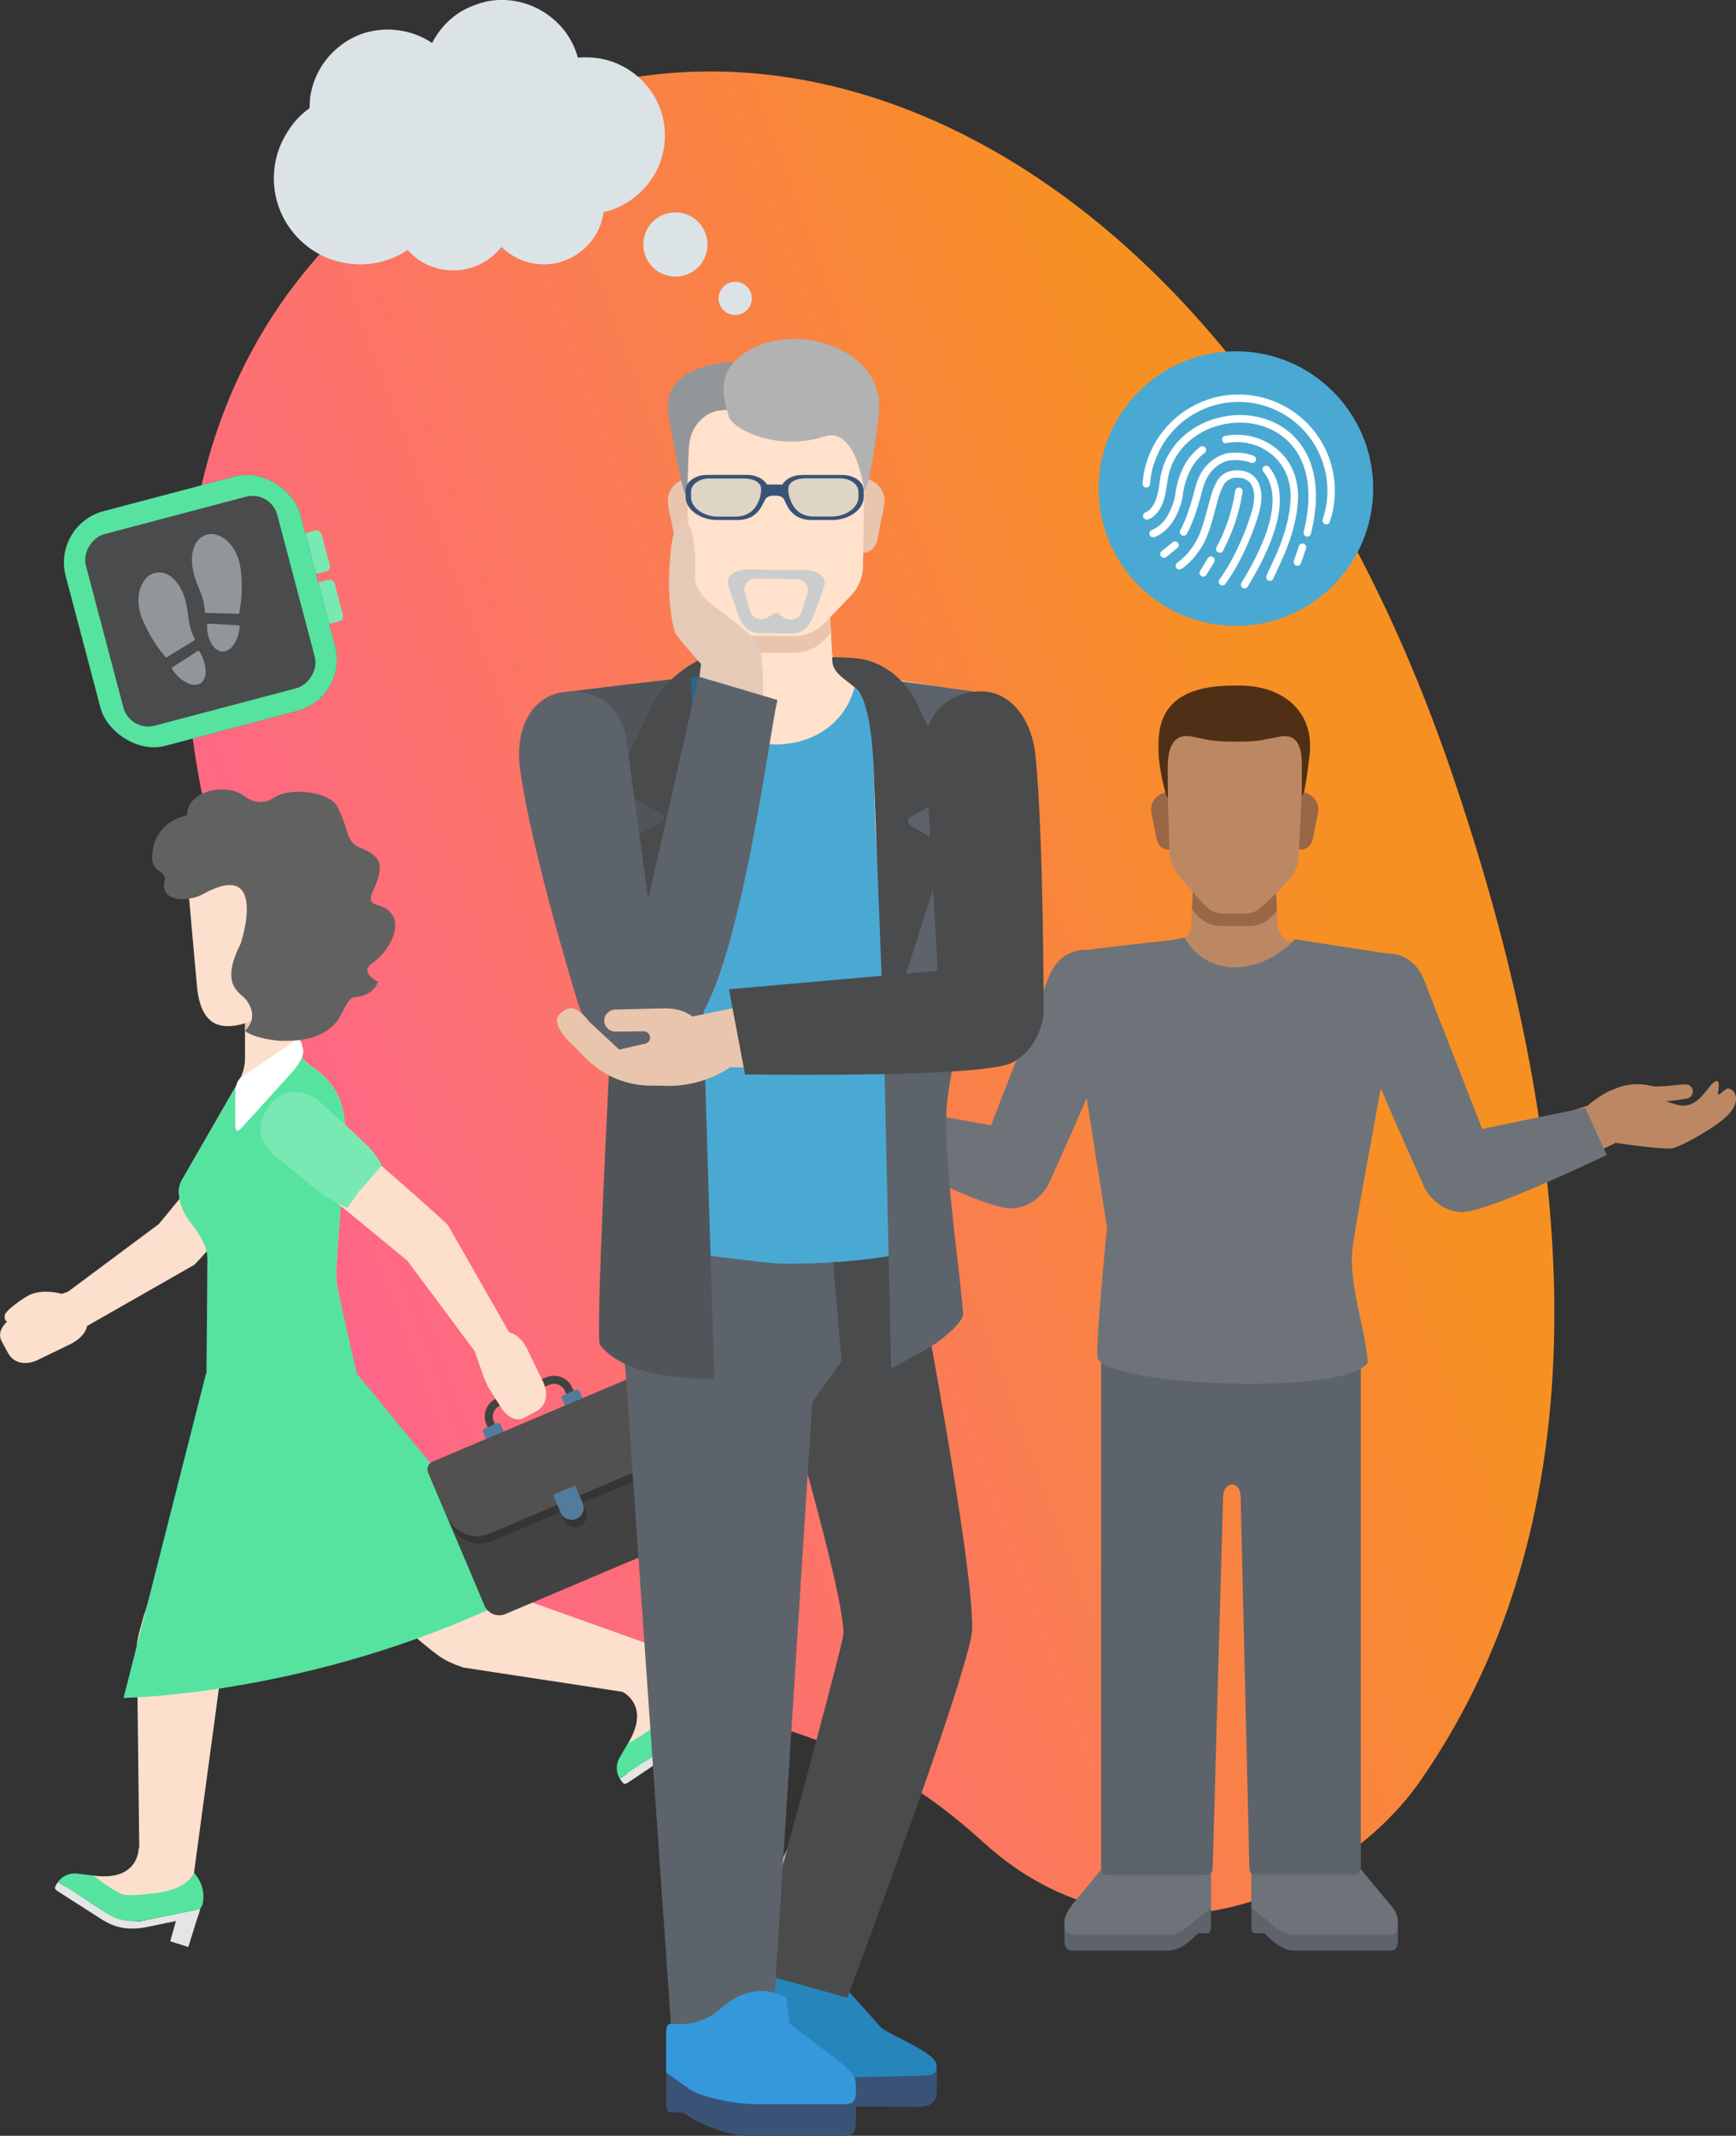
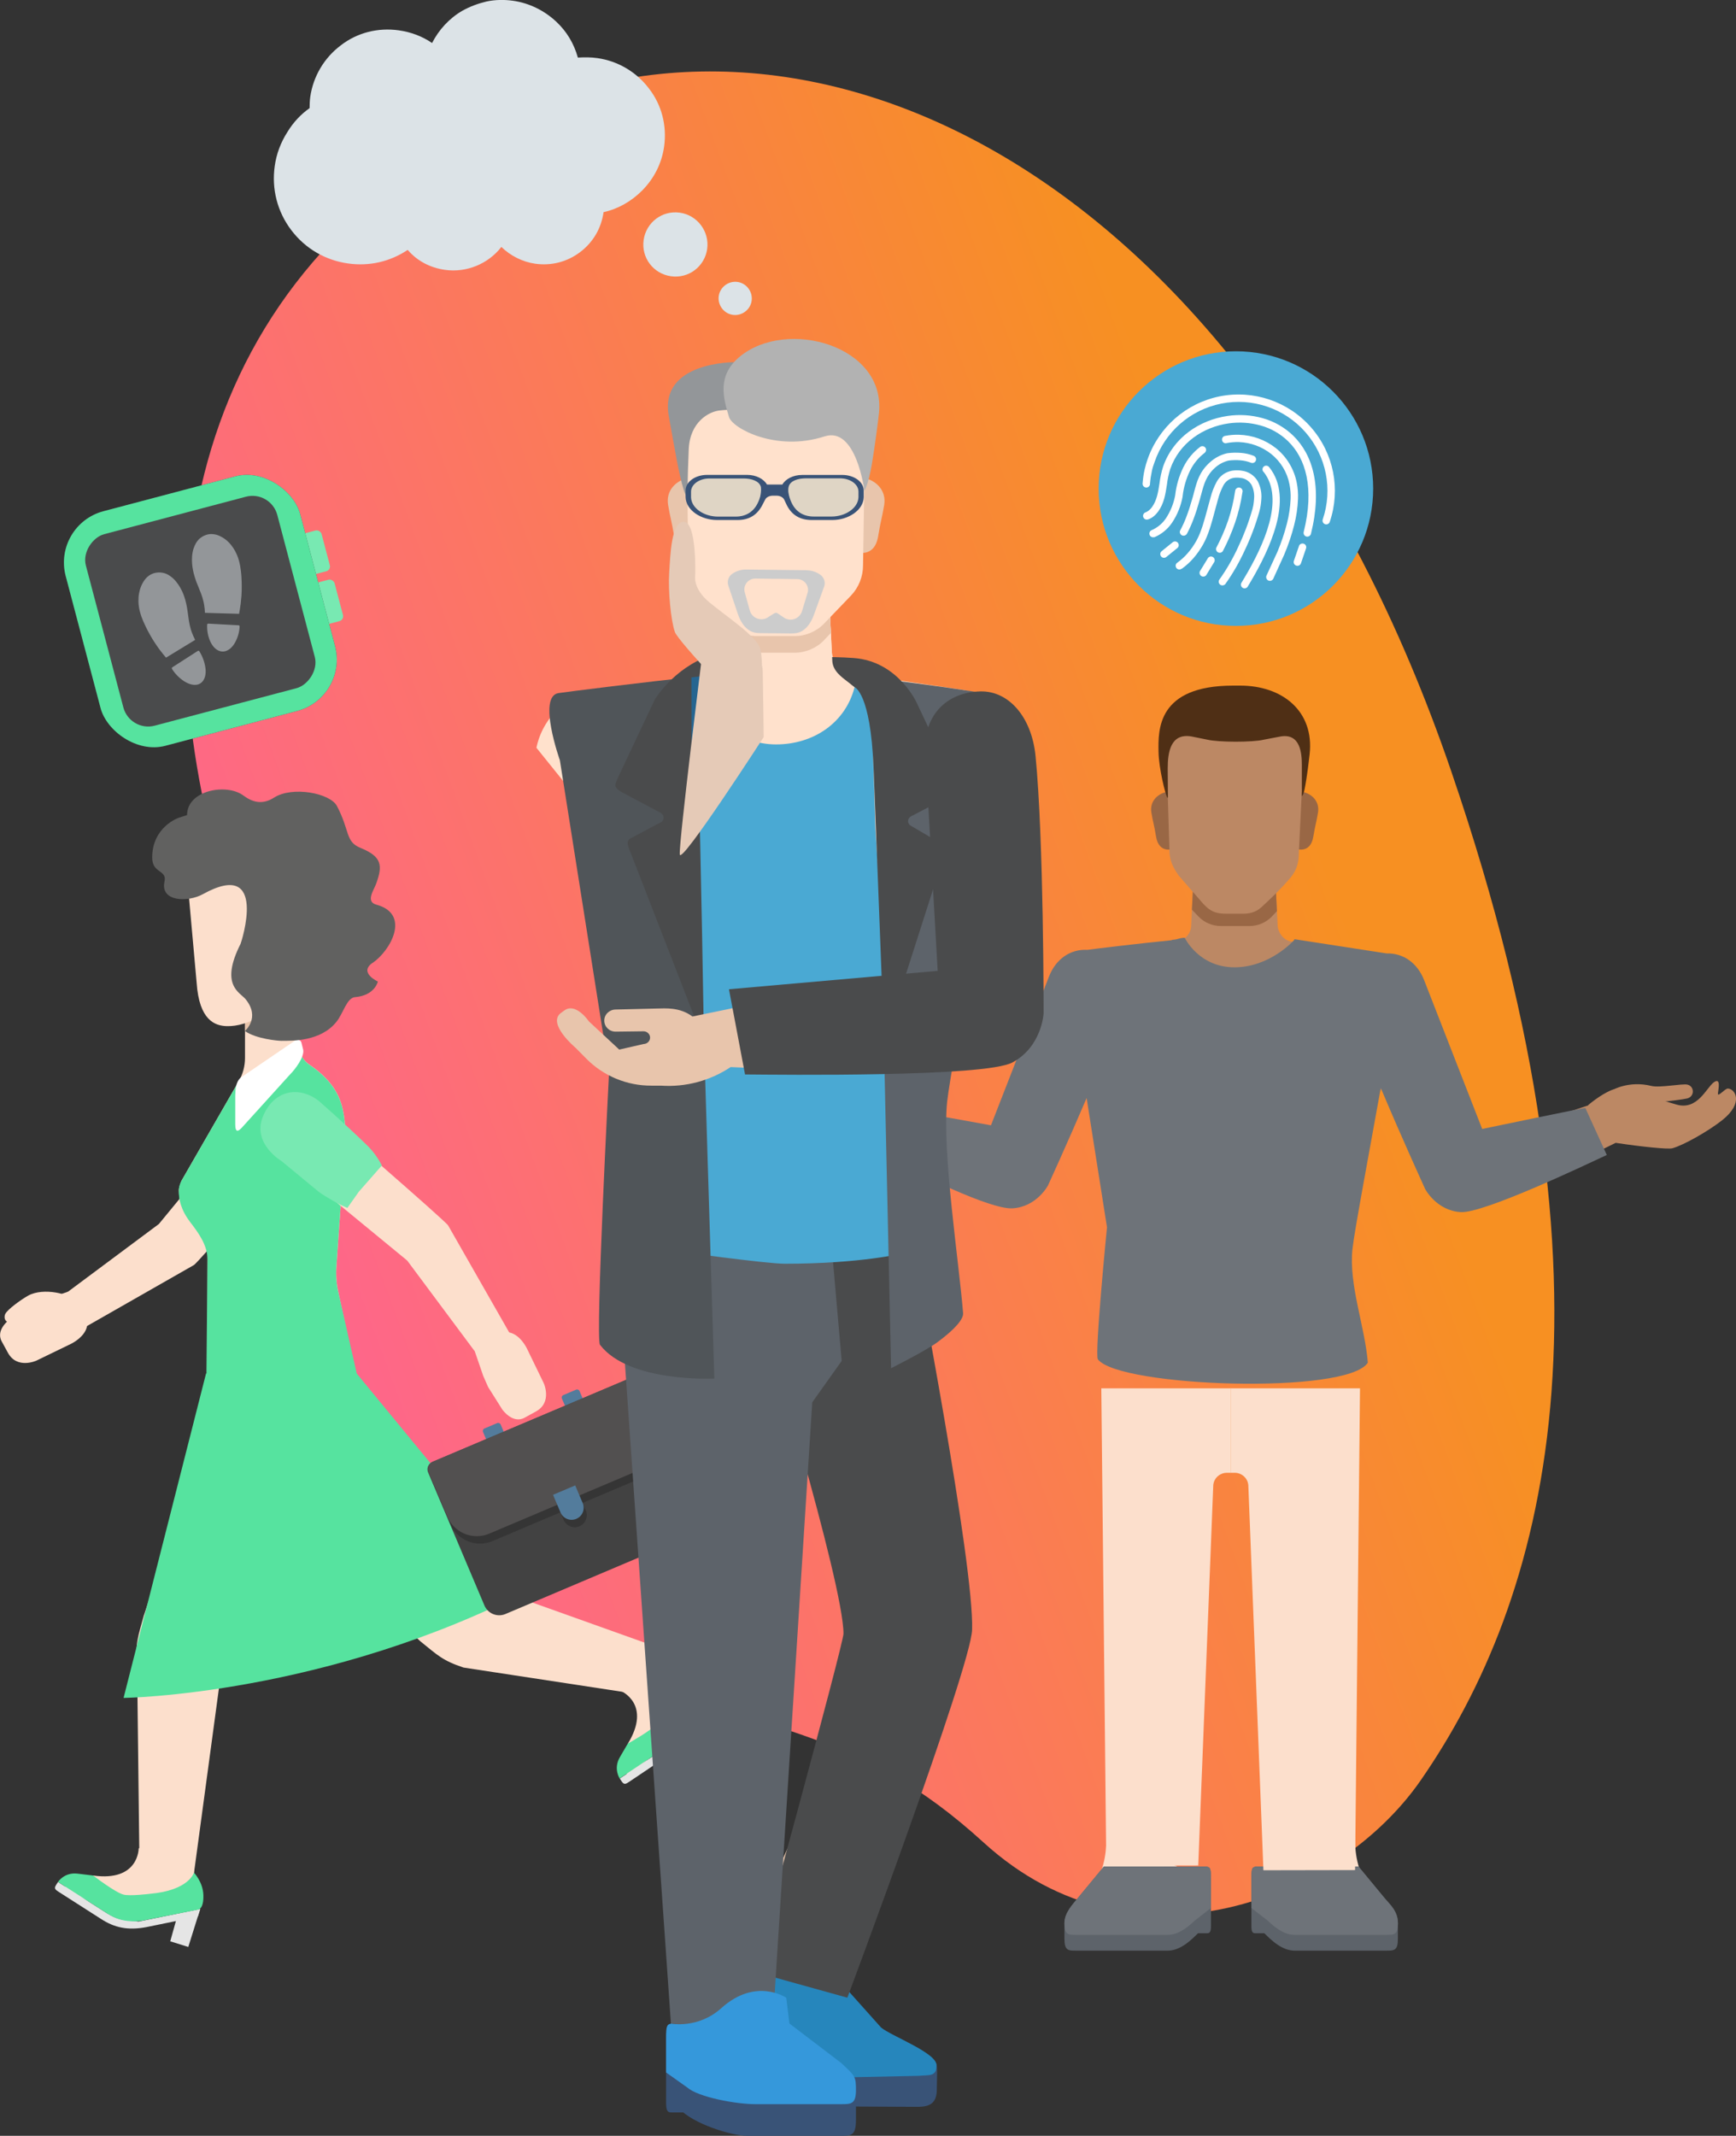
<svg xmlns="http://www.w3.org/2000/svg" viewBox="0 0 299.09 367.85">
  <rect x="0" y="0" width="299.09" height="367.85" fill="#333333" stroke="none" />
  <defs>
    <style>
      .cls-1 {
        fill: url(#linear-gradient);
      }

      .cls-1, .cls-2, .cls-3, .cls-4, .cls-5, .cls-6, .cls-7, .cls-8, .cls-9, .cls-10, .cls-11, .cls-12, .cls-13, .cls-14, .cls-15, .cls-16, .cls-17, .cls-18, .cls-19, .cls-20, .cls-21, .cls-22, .cls-23, .cls-24, .cls-25, .cls-26, .cls-27, .cls-28, .cls-29, .cls-30, .cls-31, .cls-32, .cls-33, .cls-34, .cls-35, .cls-36, .cls-37, .cls-38, .cls-39 {
        stroke-width: 0px;
      }

      .cls-2 {
        fill: #1b899b;
        opacity: .14;
      }

      .cls-40 {
        isolation: isolate;
      }

      .cls-41 {
        mix-blend-mode: multiply;
        opacity: .2;
      }

      .cls-4 {
        fill: #616160;
      }

      .cls-5 {
        fill: #78e9b2;
      }

      .cls-6 {
        fill: #4aa9d3;
      }

      .cls-7 {
        fill: #5d636a;
      }

      .cls-8 {
        fill: #525050;
      }

      .cls-9 {
        fill: #8366ff;
      }

      .cls-10 {
        fill: #505559;
      }

      .cls-11 {
        fill: #266590;
      }

      .cls-12 {
        fill: #2686bc;
      }

      .cls-13 {
        fill: #4f2f15;
      }

      .cls-14 {
        fill: #4a4b4c;
      }

      .cls-15 {
        fill: #6e7379;
      }

      .cls-16 {
        fill: #537c9c;
      }

      .cls-17 {
        fill: #395377;
      }

      .cls-18 {
        fill: #3a3535;
      }

      .cls-19 {
        fill: #56e39f;
      }

      .cls-20 {
        fill: #3598db;
      }

      .cls-21 {
        fill: #424242;
      }

      .cls-22 {
        fill: #15546d;
      }

      .cls-23 {
        fill: #dce3e7;
      }

      .cls-24 {
        fill: #ccc;
      }

      .cls-25 {
        fill: #bc8864;
      }

      .cls-26 {
        fill: #b2b2b2;
      }

      .cls-27 {
        fill: #b7bde0;
      }

      .cls-28 {
        fill: #302d2e;
      }

      .cls-29 {
        fill: #996745;
      }

      .cls-30 {
        fill: #939699;
      }

      .cls-31 {
        fill: #fcdfcc;
      }

      .cls-32 {
        fill: #ffe1cc;
      }

      .cls-33 {
        fill: #fff;
      }

      .cls-34 {
        fill: #e3eef3;
      }

      .cls-35 {
        fill: #e7c4ab;
      }

      .cls-36 {
        fill: #fce6d9;
      }

      .cls-37 {
        fill: #e5e5e5;
      }

      .cls-38 {
        fill: #e5cab7;
      }

      .cls-39 {
        fill: #e8c5ac;
      }
    </style>
    <linearGradient id="linear-gradient" x1="-769.55" y1="1728.27" x2="-790.85" y2="1989.79" gradientTransform="translate(2175.78 97.18) rotate(65.16)" gradientUnits="userSpaceOnUse">
      <stop offset=".23" stop-color="#f79022" />
      <stop offset="1" stop-color="#ff6392" />
    </linearGradient>
  </defs>
  <g class="cls-40">
    <g id="Layer_2" data-name="Layer 2">
      <g id="Layer_1-2" data-name="Layer 1">
        <path class="cls-1" d="m250.06,132.92C214.04,27.68,136.92-7.15,82.55,22.41,28.18,51.97,25.49,107.36,38.35,151.17c12.86,43.81,2.8,52.12,4.41,77.72,1.61,25.6,16.65,43.51,53.33,56.54,36.68,13.02,51.82,12.25,73.37,31.9,26.08,23.79,61.14,9.75,75.31-10.71,21.31-30.77,36.43-82.72,5.29-173.69Z" />
        <path class="cls-31" d="m190.61,316.33s.2,4.3-1.52,7.21c-.14.18-.25.33-.31.41-2.06,2.87-3.69,4.08-3.91,4.35-2.23,2.78.28,5,2.84,5h12.17s6.54.59,6.54-6.56v-3.77l-15.81-6.65Z" />
        <path class="cls-31" d="m233.45,316.33s-.2,4.3,1.52,7.21c.14.18.25.33.31.41,2.06,2.87,3.69,4.08,3.91,4.35,2.23,2.78-.28,5-2.84,5h-12.17s-6.54.59-6.54-6.56v-3.77l15.81-6.65Z" />
        <path class="cls-7" d="m234.06,321.5l4.32,5.21c1,1.25,2.46,2.24,2.46,4.58v2.62c0,2.05-.65,2.05-2.03,2.05h-15.72c-2.1,0-3.89-1.54-5.72-3.48-1.23-1.31-1.13-2.8-1.13-5.31v-5.7h17.82Z" />
        <path class="cls-7" d="m215.6,331.76c0,1.03.24,1.2.67,1.2h7.34v-11.46h-6.76c-1.1,0-1.25,0-1.25,2v8.27Z" />
        <path class="cls-15" d="m215.6,323.49c0-1.53.09-1.88.64-1.97v-.03h17.84l4.31,5.23c1,1.25,2.46,2.42,2.46,4.53-.02,1.98-.66,1.99-2.03,1.99h-15.72c-1.7,0-3.2-1.02-4.67-2.43l-2.82-2.19v-5.13Z" />
        <path class="cls-7" d="m190.17,321.5l-4.32,5.21c-1,1.25-2.46,2.81-2.46,4.58v2.62c0,2.05.65,2.05,2.03,2.05h15.72c2.1,0,3.9-1.54,5.72-3.48,1.23-1.31,1.13-2.8,1.13-5.31v-5.7h-17.82Z" />
        <path class="cls-7" d="m208.63,331.76c0,1.03-.24,1.2-.67,1.2h-7.34v-11.46h6.76c1.1,0,1.25,0,1.25,2v8.27Z" />
        <path class="cls-15" d="m208.63,323.49c0-1.53-.09-1.88-.64-1.97v-.03h-17.84l-4.31,5.23c-1,1.25-2.46,2.64-2.46,4.53.02,1.98.67,1.99,2.03,1.99h15.72c1.7,0,3.2-1.02,4.68-2.43l2.81-2.19v-5.13Z" />
        <path class="cls-31" d="m212.04,239.11h22.27l-.85,82.97-15.79.03-2.6-66.32c-.1-1.2-1.12-2.13-2.34-2.13h-.69v-14.55Z" />
        <path class="cls-31" d="m212.04,239.11h-22.3l.86,82.2,15.84-.02,2.59-65.5c.1-1.2,1.12-2.13,2.34-2.13h.69v-14.55Z" />
-         <path class="cls-7" d="m212,232.89h.14l22.31.14v88.54c0,1.26-.68,1.28-1.33,1.28l-16.27-.02c-1.25-.02-1.57.13-1.61-1.68l-1.5-63.52c-.12-2.7-2.9-2.59-3.02.11l-1.78,63.6c0,1.49-.48,1.61-1.63,1.61h-16.02c-1.8-.01-1.58-.69-1.58-1.45v-88.47l22.31-.14Z" />
        <path class="cls-25" d="m277.76,187.76s2.85-1.7,6.75-.73c1.45.36,5.3-.43,6.2-.23,1.24.28,1.29,2.07-.05,2.39-1.36.33-8.5,1.01-8.5,1.01l-4.41-2.43Z" />
        <path class="cls-25" d="m253.51,197.04s17.52-5.82,20.91-6.92c3.4-1.1,5.27,6.06,5.27,6.06,0,0-22.32,10.96-23.61,11.24-1.29.28-2.57-10.38-2.57-10.38Z" />
        <path class="cls-25" d="m273.6,190.35s2.06-1.79,4.03-2.6c1.97-.81,7.7,1.52,11.28,2.51,3.58.98,5.1-2.95,6.35-3.85,1.25-.89.81,1.07.72,1.88-.09.81,1.18-.81,1.7-.81,1.22,0,2.86,2.42-.98,5.46-2.34,1.85-6.62,4.3-8.59,4.83-.73.2-5.28-.27-9.49-.9-4.21-.63-5.01-6.53-5.01-6.53Z" />
        <path class="cls-39" d="m148.31,178.12s-2.85-1.7-6.75-.73c-1.45.36-5.3-.43-6.2-.23-1.24.28-1.29,2.07.05,2.39,1.36.33,8.5,1.01,8.5,1.01l4.41-2.43Z" />
        <path class="cls-39" d="m152.48,180.71s-2.06-1.79-4.03-2.6c-1.97-.81-7.7,1.52-11.28,2.51-3.58.98-5.1-2.95-6.35-3.85-1.25-.9-.81,1.07-.72,1.88.09.81-1.18-.81-1.7-.81-1.22,0-2.86,2.42.98,5.46,2.34,1.85,6.62,4.3,8.59,4.83.73.2,5.28-.27,9.49-.9,4.21-.63,5.01-6.53,5.01-6.53Z" />
        <path class="cls-25" d="m246.21,187.67l-.82-15.55c-.78-3.91-4.01-6.99-8.11-7.75l-14.82-2.21c-1.31-.2-2.33-1.55-2.35-2.95l-.32-6.49h-14.24l-.33,6.77c-.06,1.32-1.05,2.42-2.36,2.62l-14.63,2.27c-4.1.76-7.32,3.84-8.11,7.75l-.82,15.55h66.91Z" />
        <path class="cls-29" d="m219.12,157.85l.88-.92-.21-4.23h-14.24l-.2,3.97,1.13,1.18c1.01,1.05,2.4,1.64,3.86,1.64h2.51s2.42,0,2.42,0c1.45,0,2.85-.6,3.86-1.64Z" />
        <g>
          <g>
            <path class="cls-29" d="m223.89,136.42l.85.05c1.28.35,2.66,1.56,2.33,3.5-.29,1.77-.43,1.92-.8,4.11-.51,3.1-3.05,2.09-3.05,2.09l.66-9.76Z" />
            <path class="cls-29" d="m201.55,136.42l-.85.05c-1.28.35-2.66,1.56-2.33,3.5.3,1.77.44,1.92.8,4.11.51,3.1,3.05,2.09,3.05,2.09l-.66-9.76Z" />
          </g>
          <path class="cls-25" d="m212.77,125.93h0s-11.93.05-11.93.05l.63,20.01c0,1.49.11,2.73,1.62,4.83l4.24,4.87c1.41,1.53,2.53,1.68,4.06,1.68h1.47s1.31,0,1.31,0c1.53,0,2.52-.44,3.57-1.51,0,0,2.78-2.52,4.62-4.73,1.12-1.34,1.41-2.71,1.41-4.2l1.02-20.96-12.03-.05Z" />
        </g>
        <path class="cls-13" d="m201.1,137.36c-.33-.56-1.45-5.02-1.5-7.86-.07-3.79-.25-11.42,12.87-11.42,5.39,0-2.8,0,1.19,0,7.25,0,12.8,4.37,11.97,11.84-.42,3.78-.77,5.48-.79,5.6-.26,1.59-.58,1.59-.55,1.57v-5.31c0-1.89-.18-5.71-3.91-4.89l-2.67.51c-1.9.47-7.86.44-9.66,0l-2.83-.57c-3.52-.56-4.04,2.67-4.04,5.51l.03,4.33c0,.49.03.88-.09.69Z" />
        <path class="cls-15" d="m273.12,190.84c0-.11-17.76,3.6-17.76,3.6l-9.97-25.55c-1.18-3.07-3.64-4.76-6.48-4.68-.88-.14-15.87-2.45-15.87-2.45l-.12.19s-4.11,4.65-10.25,4.65-8.57-5.1-8.57-5.1c-1.36.11-.73.24-2.21.38v.05c-6.24.63-12.92,1.44-14.53,1.66-2.92-.16-5.46,1.54-6.66,4.67l-9.97,25.55s-14.87-2.72-14.87-2.6l-2.01,8.83c4.13,1.93,16.67,8.3,20.59,8.07,4.2-.25,6.13-3.97,6.13-3.97,0,0,3.28-7.16,6.64-15.02l3.51,22.25s-2.17,21.95-1.57,22.75c3.63,4.77,42.94,6.15,46.51.57-.49-6.21-3.31-13.42-2.65-19.56.34-3.13,2.91-16.77,4.88-27.75,3.67,8.73,7.65,17.41,7.65,17.41,0,0,1.93,3.72,6.13,3.97,3.92.23,21.02-7.91,25.16-9.84l-3.68-8.06Z" />
        <path class="cls-34" d="m150.55,189.51c-.19.44,0,.95.44,1.15l3.18,1.4c.44.19.95,0,1.15-.44l3.78-8.48c.19-.44,0-.95-.44-1.15l-3.18-1.4c-.44-.19-.95,0-1.15.44l-3.78,8.48Z" />
        <g>
          <g>
            <path class="cls-31" d="m10.9,227.77c-1.58.88-3.67-.4-4.38-1.65-.25-.44-2.92,1.77-4.39,1.75-1.54-.02-1.42-1.17-1.23-1.56.41-.83,2.84-2.55,3.98-3.18,2.61-1.43,7.31-.28,8.02.97.71,1.26-.42,2.78-1.99,3.66Z" />
            <path class="cls-31" d="m14.71,226.85l-3-4.38-4.2,1.44-1.93.85-3.84,2.42s-2.58,1.79-1.44,3.86c.12.23,1.07,1.96,1.07,1.96,1.58,2.87,4.9,1.34,4.9,1.34l6.02-2.92c1.78-.93,3.44-2.72,2.43-4.56Z" />
            <path class="cls-31" d="m27.37,210.81l16.07-19.54s3.26-5.52,6-5.52c5.07,0,6.95,4.87,3.88,9.55,0,0-19.31,22.34-19.92,22.58l-21.05,12.01-2.26-6.21,17.28-12.87Z" />
-             <path class="cls-27" d="m39.19,202.45l4.55,4h0c1.28-.66,2.46-1.5,3.46-2.53,3.68-3.76,7.68-8.36,7.68-8.36,2.59-3.34,1.93-7.75-2.78-9.62-4.64-1.85-7.62,3.26-7.62,3.26l-5.3,6.41c-.82,1.14-2.23,3.59-2.75,4.91l2.75,1.94Z" />
          </g>
          <path class="cls-31" d="m57.96,218.16c-.1,1.4,0,2.82.29,4.19l2.67,12.56h-25.17v-22.01s-1.89-.69-3.48-3.12c-1.39-2.12-1.39-3.66-1.46-4.78-.03-.49.48-1.68.48-1.68l9.86-17.13c.69-1.2,1.06-2.57,1.06-3.96v-8.79s0-2.59,0-2.59h9.3v9.35c0,1.31.78,2.48,1.87,3.21,1.68,1.12,4.04,3.1,5.14,5.9,1.28,3.26.94,7.37.94,7.37l-1.5,21.47Z" />
          <path class="cls-22" d="m38.32,245.25c4.01-7.62,14.82-6.32,19.44-2.14,1.54,1.39,3.42,5.06,3.3,8.12,0,.06,0,.16,0,.26.11-1.09.19-1.77.21-1.96.39-3.29,1.17-7.16.13-12.41h-25.62c0,.24.32,4.17.32,4.17l.98,7.48c-.06-.56.57-2.2,1.26-3.52Z" />
          <path class="cls-18" d="m36.03,240.77h25.83c-.07-1.14-.21-2.36-.47-3.66h-25.62c.01.5.04,1.1.08,1.65.08.99.14,1.62.18,2Z" />
          <path class="cls-35" d="m42.21,177.58c3.14-.68,6.53-3.01,9.3-6.56v-.16h-9.3s0,6.72,0,6.72Z" />
          <path class="cls-31" d="m40.68,147.05l-8.76.41,1.96,21.81c.44,6.49,3.18,7.39,5.15,7.46,3.81.12,8.33-2.59,11.79-7.24,3.07-4.12,3.34-6.7,3.37-7.31l1.31-15.13h-14.82Z" />
          <path class="cls-36" d="m47.63,240.77h6.8s2.48-27.23,2.48-27.23v-18c0-2.97-1.05-7.43-6.12-7.43-6.07,0-5.11,8.2-5.11,8.2l2.51,17.4-.56,27.05Z" />
          <path class="cls-28" d="m61.72,238.76h-25.87s0,0,0,0c.05.63.09,1.1.13,1.47h25.94c-.04-.45-.1-.94-.19-1.47Z" />
          <path class="cls-19" d="m41.15,186.2l-9.86,17.13s-.39.62-.46,1.42c-.09,1.12.05,2.91,1.44,5.03.15.23.3.44.45.64,1.5,1.94,3.03,4.05,3.03,6.5l-.18,19.28s0,1.47.09,2.68l26.19-.15c-.07-.53-.15-1.06-.26-1.61l-3.35-14.76c-.29-1.38-.39-2.79-.29-4.19l1.5-21.47s.34-4.12-.94-7.37c-1.1-2.8-3.46-4.78-5.14-5.9-.64-.43-1.15-1.02-1.48-1.7,0,0-10.06,3.28-10.75,4.48Z" />
          <path class="cls-33" d="m51.92,179.54c-.15-.49-.73-.62-1.32-.16l-9.16,6.24c-.85.79-.88,2.07-.91,3.09v4.9c0,1.59.55,1.3,1.36.36l8.1-8.94c.86-.86,2.47-2.98,2.25-4.22l-.32-1.28Z" />
          <path class="cls-4" d="m64.2,165.84c3.05-2.08,6.66-8.41.62-10.04-1.86-.5-.42-2.49-.01-3.61,1.16-3.18.96-4.66-2.69-6.15-2.67-1.09-1.8-2.91-4.07-7.22-1.17-2.22-7.66-3.47-10.83-1.45-2.16,1.38-3.88.68-5.32-.38-2.89-2.12-9.67-.9-9.67,3.39l-1.43.46s-4.58,1.54-4.58,6.87c0,2.75,2.58,2.05,2.12,4.13-.77,3.5,4.05,3.58,6.6,2.17,11.38-6.3,6.61,8.35,6.51,8.54-3.63,7.17-.09,8.36.87,9.55,2.6,3.2-.13,5.47-.13,5.47,1.92,1.37,5.74,1.69,6.25,1.69,1.83,0,6.8.15,9.53-3.28,1.16-1.44,1.78-4.12,3.18-4.24,3.46-.29,3.95-2.69,3.95-2.69,0,0-3.37-1.54-.91-3.22Z" />
          <g>
            <path class="cls-31" d="m72.4,282.66c2.98,2.4,3.82,3.33,7.45,4.54l27.84,4.25c3.62,1.2,2.34,2.42,4.87-.43,2.57-2.9,5.52-5.06,2.08-6.83l-28.67-10.24c-1.7-.87-5.74-3.51-6.89-5.03-10.07-13.29-16.23-24.1-16.81-24.97-.9-1.35-.41,1.51-1.6-.08-.21-.27-.4-.52-.58-.78-1.87-2.65-5.71-2.16-7.88.25l-7.19,8.01c-2.19,2.44-3.43,2.72-.88,4.77l28.25,26.53Z" />
            <path class="cls-31" d="m107.02,291.26s5.3,2.26,1.15,9.05c.2,1.08-.21,5.23-.22,5.31-.08.78,3.17-2.29,3.97-2.83,1.09-.73,6.17-7.26,6.17-7.26,0,0,.11-4.26-.32-6.14-.37-1.62-.82-4.24-1.94-4.74l-6.58-2.11-2.23,8.73Z" />
            <path class="cls-37" d="m121.84,286.6l-1.85,8.78c-.73,3.3-2.18,5.17-4.36,6.64l-7.19,4.83c-.63.42-.91.59-1.33-.04l-.33-.49,8.07-5.42c2.19-1.47,2.38-2.3,3.71-4.58l2.25-10.61,1.04.9Z" />
            <polygon class="cls-33" points="125.98 290.19 123.85 292.65 120.31 289.77 120.8 285.7 125.98 290.19" />
            <path class="cls-19" d="m106.77,306.31s-1.13-1.65,0-3.63c.75-1.3,1.39-2.38,1.39-2.38,0,0,4.12-2.27,5.09-3.47.71-.89,1.7-4.23,1.7-4.23,2.17-6.46-.32-8.43-.32-8.43,0,0,2.09-.79,4.2.05,2.24.9,1.94,1.81,1.94,1.81l-2.14,9.86c-.72,2.08-1.6,3.61-3.8,4.99l-8.08,5.42Z" />
          </g>
          <g>
            <path class="cls-31" d="m24.8,278.17c-1.01,3.69-1.53,4.83-1.18,8.64l.38,32.24c.34,3.8-1.28,3.11,2.34,4.29,3.68,1.2,6.84,3.05,7.09-.82l4.78-35.38c.12-1.9.93-6.66,1.87-8.32,8.17-14.54,11.04-23.45,11.6-24.33.88-1.36-1.55.23-.57-1.5.16-.3.32-.57.49-.84,1.68-2.77-.3-6.1-3.37-7.12l-10.22-3.4c-3.11-1.04-2.07,2.11-2.93,5.27l-10.27,31.27Z" />
            <path class="cls-31" d="m23.89,318.36s.04,5.76-7.84,4.66c-.91.61-4.87,1.89-4.96,1.92-.74.24,3.37,1.99,4.18,2.51,1.11.71,9.11,2.76,9.11,2.76,0,0,3.95-1.6,5.51-2.74,1.33-.98,3.56-2.44,3.57-3.67l-.39-11.79-9.18,6.36Z" />
            <path class="cls-37" d="m34.08,330.09l-8.79,1.8c-3.31.65-5.61.07-7.82-1.35l-7.3-4.67c-.64-.41-.91-.6-.5-1.24l.32-.5,8.2,5.24c2.22,1.42,3.06,1.27,5.68,1.58l10.63-2.17-.41,1.31Z" />
            <polygon class="cls-37" points="32.44 335.32 29.33 334.35 30.56 329.95 34.49 328.78 32.44 335.32" />
            <path class="cls-19" d="m9.99,324.13s1.06-1.69,3.33-1.44c1.5.17,2.73.33,2.73.33,0,0,3.73,2.88,5.21,3.28,1.1.3,4.55-.13,4.55-.13,6.79-.58,7.6-3.65,7.6-3.65,0,0,1.56,1.6,1.63,3.87.07,2.42-.88,2.49-.88,2.49l-9.9,1.97c-2.19.17-3.95-.03-6.09-1.49l-8.19-5.25Z" />
          </g>
          <path class="cls-19" d="m91.84,273.49c-35.6,18.52-70.55,18.94-70.55,18.94l14.21-55.88h25.95s30.39,36.94,30.39,36.94Z" />
          <path class="cls-31" d="m70.15,217.1l-19.54-16.07s-5.52-3.26-5.52-6c0-5.07,4.87-6.95,9.55-3.88,0,0,22.34,19.31,22.58,19.93l12.02,21.05-6.21,2.26-12.87-17.28Z" />
          <path class="cls-5" d="m61.79,205.28l4-4.55h0c-.66-1.28-1.5-2.46-2.53-3.46-3.76-3.68-8.36-7.68-8.36-7.68-3.34-2.59-7.75-1.93-9.63,2.78-1.85,4.63,3.26,7.62,3.26,7.62l6.41,5.3c1.14.82,3.6,2.24,4.91,2.75l1.94-2.75Z" />
          <g>
            <g>
-               <path class="cls-21" d="m84.2,246.29l1.27-.54-.4-.95c-.45-1.05.05-2.27,1.1-2.72l8.46-3.58c1.05-.45,2.27.05,2.72,1.1l.37.88,1.27-.54-.37-.88c-.74-1.76-2.78-2.58-4.53-1.84l-8.46,3.58c-1.76.74-2.58,2.78-1.83,4.53l.4.95Z" />
              <g>
                <path class="cls-16" d="m97.44,239.71h2.38c.26,0,.46.21.46.46v1.54c0,.25-.21.46-.46.46h-2.38c-.25,0-.46-.21-.46-.46v-1.54c0-.25.21-.46.46-.46Z" transform="translate(-86.14 57.53) rotate(-22.95)" />
                <path class="cls-16" d="m83.85,245.46h2.38c.25,0,.46.21.46.46v1.54c0,.25-.21.46-.46.46h-2.38c-.26,0-.46-.21-.46-.46v-1.54c0-.26.21-.46.46-.46Z" transform="translate(-89.46 52.69) rotate(-22.95)" />
              </g>
            </g>
            <path class="cls-21" d="m83.46,276.51c.6,1.41,2.22,2.06,3.62,1.47l32.46-13.75c1.4-.59,2.06-2.22,1.47-3.62l-9.7-22.91c-.3-.7-1.11-1.03-1.81-.73l-35.01,14.82c-.7.3-1.03,1.11-.73,1.81l9.7,22.91Z" />
            <g class="cls-41">
              <path class="cls-3" d="m75.1,253.03l35.01-14.82c.7-.3,1.51.03,1.81.73l3.23,7.64c1.19,2.81-.12,6.05-2.93,7.25l-11.84,5.01.55,1.31c.45,1.05-.05,2.27-1.1,2.72s-2.27-.05-2.72-1.1l-.55-1.31-11.71,4.96c-2.81,1.19-6.05-.12-7.25-2.93l-3.23-7.64c-.3-.7.03-1.51.73-1.81Z" />
            </g>
            <path class="cls-8" d="m77.06,261.2c1.19,2.81,4.43,4.13,7.25,2.93l27.37-11.59c2.81-1.19,4.12-4.43,2.93-7.25l-3.23-7.64c-.3-.7-1.11-1.03-1.81-.73l-35.01,14.82c-.7.3-1.03,1.11-.73,1.81l3.23,7.64Z" />
            <path class="cls-16" d="m96.57,260.49c.45,1.05,1.66,1.55,2.72,1.1s1.55-1.66,1.1-2.72l-1.29-3.04-3.82,1.62,1.29,3.04Z" />
          </g>
          <path class="cls-31" d="m86.19,229.76l-4.38,3.01,1.44,4.19.85,1.93,2.42,3.84s1.78,2.58,3.86,1.44c.23-.12,1.95-1.07,1.95-1.07,2.88-1.58,1.34-4.9,1.34-4.9l-2.92-6.01c-.93-1.78-2.72-3.44-4.56-2.43Z" />
        </g>
        <path class="cls-32" d="m177.15,149.67l-.41-20.57c-1.04-5.17-5.3-9.25-10.73-10.26l-19.6-2.92c-1.73-.27-3.08-2.05-3.11-3.91l-.43-8.59h-18.84l-.44,8.95c-.08,1.75-1.69,4.73-3.42,5l-17.02,1.16c-5.42,1.01-9.68,5.09-10.73,10.26l13.6,16.89c11.05,0,60.01,3.99,71.13,3.99Z" />
        <polygon class="cls-39" points="152.93 318.31 141.96 335.33 129.87 339.58 126.29 339.13 138.83 311.37 152.93 318.31" />
        <g>
          <path class="cls-17" d="m147.11,351.22l5.97,2.04c.92,1.91,5.3,1,8.2,2.16.29.12.12,3.04.12,4.44,0,2.74-1.64,3.04-3.77,3l-16.07-.08c-2.66-.57-18.29-14.66-20.19-17.61-.57-.89-.17-2.16.53-5.43l20.44,12.98,4.77-1.5Z" />
          <path class="cls-12" d="m124.25,333.13c1.3-2.76,2.9-4.26,5.03,0,0,0-.49,3.57,6.18,2.41,5.15-.9,10.73-1.25,9.85,1.57-.85,2.73-1.12,3.58-1.12,3.58l7.61,8.51c1.67,1.42,9.86,4.47,9.53,6.57.06,1.93-1.35,1.58-3.06,1.75l-14.89.31c-3.31-.71-21.49-18.08-21.49-18.08,0,0,1.38-4.54,2.36-6.62Z" />
        </g>
        <path class="cls-39" d="m133.23,346.97c-.67-1.79-.45,2.91-.67-1.79-.22-4.7.45-23.95.45-23.95l-18.58-16.12,3.58,49.7,15.22-7.84Z" />
        <path class="cls-14" d="m129.87,339.58s15.45-56.42,15.45-58.21c0-8.76-14.33-55.52-14.33-55.52l10.9-23.71,15.74,14.31s10.24,53.06,9.85,64.25c-.22,6.49-21.49,63.36-21.49,63.36l-16.12-4.48Z" />
        <polygon class="cls-7" points="115.59 348.54 105.48 203.41 142.03 200.31 145.01 234.39 139.94 241.52 133.05 349.88 115.59 348.54" />
        <path class="cls-6" d="m155.51,215.87l-4.7-73.25-.66-21.56-1.54-3.7c-4.16-.43-8.44-.81-12.44-1.05l-10.64.42c-1.87.15-3.86.33-5.9.52l-.47,14.73-3.28,83.43s16,2.24,19.33,2.24c13.21,0,20.3-1.79,20.3-1.79Z" />
        <g>
          <path class="cls-9" d="m146.19,116.3c.99.1,1.99.21,2.97.32-.99-.11-1.98-.22-2.97-.32Z" />
          <path class="cls-9" d="m136.87,115.5c2.98.19,6.12.47,9.26.79-3.52-.36-7.05-.67-10.34-.86-1.61-.09-5.22.14-9.54.52l10.63-.45Z" />
          <path class="cls-9" d="m123.37,116.21c.94-.09,1.86-.17,2.75-.25-.89.08-1.81.16-2.75.25Z" />
          <path class="cls-7" d="m172.99,132.7c1.21-12.56-1.53-13.01-1.53-13.01,0,0-10.55-1.74-22.16-3.05l1.54,3.98.66,23.24,2.02,91.79s6.04-3.04,7.98-4.48c3.13-2.31,4.51-4.02,4.43-5-.68-8.56-3.65-27.94-2.75-36.4.72-6.77,9.03-49.1,9.8-57.08Z" />
          <path class="cls-10" d="m119.86,132.39l.47-15.88c-9.1.92-22.64,2.64-24.1,2.86-3.69.56.23,11.57.23,11.57l8.48,53.66s-2.4,45.92-1.57,47.01c5,6.57,19.7,5.82,19.7,5.82l-3.21-105.05Z" />
        </g>
        <path class="cls-14" d="m121.95,116.32s-2.13,2.3-1.68,15.28c.49,14.29,1.01,47.78,1.01,47.78l-12.61-32.47c-.74-1.72-.75-2.24.3-2.69l4.88-2.6c.65-.35.64-1.25-.02-1.62l-6.65-3.54c-1.72-.96-1.12-1.42-.75-2.46l6.39-13.53s3.18-5.33,9.35-7.5c4.76-1.67,8.83-1.17,8.83-1.17l-9.05,4.52Z" />
        <path class="cls-14" d="m147.23,118.36s2.75.86,3.27,13.84c.48,11.81,1.82,47.33,1.82,47.33l10.08-31.5c.74-1.72.45-2.16-.52-2.91l-4.95-2.9c-.65-.35-.64-1.25.02-1.62l6.5-3.39c1.72-.97,1.58-.7.97-2.46l-6.47-13.68s-3.19-7.18-10.87-7.74c-4.48-.33-8.55-.05-8.55-.05l8.7,5.09Z" />
        <g>
          <path class="cls-17" d="m133.63,348.52l10.65,6.96c1.3,1.67,3.19,3,3.19,6.12v3.51c0,2.74-.84,2.74-2.63,2.74h-16.07c-2.72,0-9.35-2.06-11.71-4.65-1.6-1.75-1.47-3.74-1.47-7.09l5.55-3.39,12.5-4.2Z" />
          <path class="cls-17" d="m114.76,362.22c0,1.37.31,1.6.87,1.6h9.51l-7.44-9.15-1.19-2.99c-1.43,0-1.75-3.17-1.75-.51v11.04Z" />
          <path class="cls-20" d="m114.76,350.87c0-1.81.12-2.23.83-2.33v-.03s4.66.97,8.68-2.65c5.97-5.37,11.19-1.79,11.19-1.79l.55,4.44,8.94,6.81c2.39,2.26,2.52,2.23,2.52,4.73-.02,2.35-.86,2.35-2.63,2.35h-14.66c-3.38,0-9.86-1.2-11.77-2.87l-3.65-2.59v-6.07Z" />
        </g>
        <path class="cls-32" d="m147.23,118.36l-1.04-.83c-1.18-.92-2.78-1.98-2.8-3.84l-.43-8.56h-18.78l-.44,8.71c-.09,1.74-1.39,3.19-3.12,3.46l-.45.07c1.49,6.1,6.98,10.84,13.53,10.84s12-3.81,13.53-9.86Z" />
        <path class="cls-39" d="m141.99,110.23l1.16-1.21-.28-5.59h-9.99l-8.84.29-.26,5.25,1.18,1.25c1.33,1.38,3.49,2.2,5.41,2.2h3.32s3.2,0,3.2,0c1.92,0,3.77-.79,5.1-2.17Z" />
        <path class="cls-39" d="m148.2,82.37l1.1.07c1.66.46,3.44,2.02,3.03,4.55-.38,2.29-.56,2.49-1.03,5.33-.65,4.02-3.95,2.71-3.95,2.71l.85-12.66Z" />
        <path class="cls-39" d="m119.23,82.37l-1.1.07c-1.66.46-3.44,2.02-3.02,4.55.38,2.29.56,2.49,1.03,5.33.66,4.02,3.95,2.71,3.95,2.71l-.86-12.66Z" />
        <path class="cls-32" d="m133.57,68.77h0s-15.32.13-15.32.13l.33,28.49c0,1.93.75,3.79,2.09,5.19l4.61,4.8c1.33,1.39,3.18,2.17,5.1,2.17h3.32s3.2,0,3.2,0c1.92,0,3.77-.79,5.1-2.17l4.61-4.8c1.33-1.39,2.08-3.26,2.08-5.19l.45-28.54-15.56-.07Z" />
        <path class="cls-30" d="m126.58,62.38s-13.06-.14-11.36,9.27c1.19,6.57,1.66,9.64,2.6,12.81.11.38.63,1.46.63,1.46,0,0-.03-3.13.21-8.54.21-4.79,3.54-6.46,5.21-6.67,1.67-.21,4.58-.21,4.58-.21l-1.87-8.12Z" />
        <path class="cls-26" d="m148.92,84.52s-1.37-11.14-6.86-9.36c-8.33,2.71-15.87-1.39-16.46-3.33-1.01-3.34-2.09-7.16,1.87-10.42,8.13-6.67,25.21-1.87,23.96,9.79-.16,1.49-.74,5.92-1.21,8.68-.64,3.76-1.3,4.64-1.3,4.64Z" />
        <path class="cls-11" d="m120.27,131.6c-.45-12.98,1.68-15.28,1.68-15.28l-2.83.35.04,15.31s1.6,13.9,1.11-.38Z" />
        <g>
          <path class="cls-17" d="m145.12,81.8h-6.92c-1.54,0-2.85.68-3.41,1.65h-2.65c-.56-.97-1.87-1.66-3.41-1.66h-6.92c-2.04,0-3.69,1.2-3.69,2.69v1.15c.07,2.27,2.7,3.93,5.39,3.93h3.58c2.04,0,3.42-.93,4.28-2.63l.42-.81c.17-.44.73-.75,1.36-.75h.63c.64,0,1.19.31,1.36.75l.4.85c.85,1.71,2.26,2.59,4.3,2.59h3.58c2.7,0,5.33-1.66,5.39-3.93v-1.15c0-1.48-1.65-2.68-3.69-2.68Zm-14.19,3.84c-.12.5-.43,1.09-.43,1.09-.73,1.44-2.01,2.24-3.75,2.24h-3.07c-2.31,0-4.56-1.4-4.62-3.32v-.97c0-1.25,1.41-2.27,3.16-2.27h5.92c1.32,0,2.65.44,2.93,1.4,0,0,.17.56-.13,1.84Zm16.97,0c-.07,1.92-2.32,3.32-4.62,3.32h-3.07c-1.75,0-3.03-.79-3.76-2.24,0,0-.9-1.72-.56-2.93.27-.99,1.6-1.4,2.92-1.4h5.93c1.75,0,3.16,1.02,3.16,2.28v.97Z" />
          <path class="cls-2" d="m135.9,83.8c.27-.99,1.6-1.4,2.92-1.4h5.93c1.75,0,3.16,1.02,3.16,2.28v.97c-.07,1.92-2.32,3.32-4.62,3.32h-3.07c-1.75,0-3.03-.79-3.76-2.24,0,0-.9-1.72-.56-2.93Z" />
          <path class="cls-2" d="m131.07,83.8c-.28-.96-1.61-1.4-2.93-1.4h-5.92c-1.75,0-3.16,1.02-3.16,2.27v.97c.06,1.92,2.32,3.32,4.62,3.32h3.07c1.75,0,3.03-.79,3.75-2.24,0,0,.31-.59.43-1.09.31-1.27.13-1.84.13-1.84Z" />
        </g>
        <path class="cls-24" d="m138.98,98.21l-5.33-.06-5.11-.06c-.86,0-1.7.25-2.4.75-.64.45-.91,1.27-.66,2.02l1.67,4.96c.52,1.53,1.56,2.99,3.17,3.18.19.02.39.04.59.04l2.74.03h0s2.64.03,2.64.03c.27,0,.55-.02.81-.05,1.57-.21,2.58-1.65,3.12-3.14l1.76-4.86c.27-.74.02-1.56-.61-2.03-.69-.51-1.53-.79-2.39-.8Zm.14,3.94l-.94,3.1c-.38,1.24-1.78,1.84-2.94,1.24l-1.2-.81s-.12-.14-.36-.13c-.12,0-.28.08-.28.08l-1.31.82c-1.17.56-2.56-.06-2.91-1.31l-.87-3.12c-.33-1.2.57-2.38,1.82-2.37l3.24.04h.38s3.62.05,3.62.05c1.25.01,2.13,1.22,1.76,2.41Z" />
        <path class="cls-38" d="m131.18,116.78s.3-2.81-.18-4.96c-.48-2.15-5.86-5.64-8.81-8.1-2.96-2.46-2.41-4.75-2.41-4.75,0,0,.27-8.94-1.92-9.09s-2.37,5.58-2.57,8.82c-.19,3.08.28,8.17.99,10.17.26.74,3.36,4.33,6.38,7.53,3.03,3.2,8.52.39,8.52.39Z" />
        <path class="cls-38" d="m131.57,126.95s-.07-6.51-.16-11.43c-.09-4.92-10.26-4.14-10.26-4.14,0,0-4.25,33.99-4.03,35.79.22,1.8,14.45-20.22,14.45-20.22Z" />
-         <path class="cls-7" d="m120.36,116.54c.02-.15-8.68,38.32-8.68,38.32l-3.77-27.56c-1.03-5.94-5.78-9.2-11.67-7.93-4.75,1.03-7.56,6.31-6.65,13.01,1.93,14.26,9.84,39.88,9.84,39.88,0,0,3.8,13.14,12.62,10.79,4.27-1.13,4.1-1.54,7.98-6.92,7.73-10.71,12.56-50.31,13.92-55.57l-13.59-4.03Z" />
        <path class="cls-39" d="m138.54,184.34l-12.66-.56c-3.53,2.36-7.77,3.49-12.01,3.2h-1.66c-4.19.02-8.24-1.66-11.19-4.64l-1.86-1.88s-4.92-4.11-2.56-5.97c.23-.18.45-.32.66-.48,1.44-1.04,3.16.45,4.23,1.93l5.2,4.83,4.19-.96c.62-.01,1.13-.51,1.12-1.11,0-.6-.52-1.09-1.15-1.08l-4.76.06c-1.08.02-1.97-.82-1.98-1.88-.02-1.05.85-1.91,1.94-1.93l7.07-.17c1.48-.02,3.96-.28,6.18,1.37l17.97-3.71,1.28,12.96Z" />
        <path class="cls-14" d="m125.58,170.38l35.97-3.17-2.14-37.72c-.37-6.02,3.49-10.29,9.52-10.41,4.86-.1,8.81,4.39,9.48,11.12,1.42,14.32,1.39,44.32,1.39,44.32,0,0-.28,5.76-5.4,8.48-4.78,2.53-39.76,2.1-46.04,2.05l-2.77-14.67Z" />
        <circle class="cls-6" cx="212.93" cy="84.15" r="23.65" />
        <path class="cls-33" d="m202.04,93.39c.28-.22.68-.18.9.1.22.28.18.68-.1.9l-1.9,1.54c-.28.22-.68.18-.9-.1-.22-.27-.18-.68.1-.9l1.9-1.54Zm-3.9-10.02c-.03.35-.33.62-.69.6-.35-.03-.62-.33-.6-.69.04-.43.08-.85.14-1.27s.14-.83.23-1.21c.06-.27.13-.54.21-.81.1-.28.16-.55.25-.79h0c1.91-5.61,6.67-9.78,12.48-10.94,5.81-1.15,11.8.88,15.71,5.34,3.91,4.46,5.14,10.66,3.23,16.28-.11.34-.48.51-.81.4s-.52-.48-.4-.82c1.76-5.18.62-10.9-2.98-15.02-3.6-4.11-9.13-5.99-14.49-4.93-5.37,1.06-9.75,4.91-11.51,10.09l-.25.72c-.07.21-.13.47-.19.72-.08.37-.15.74-.21,1.12-.05.38-.1.76-.13,1.15v.06Zm-.25,6.05c-.16.09-.35.1-.53.04-.17-.06-.31-.2-.38-.37-.07-.17-.06-.36.02-.53.08-.16.23-.29.41-.33.2-.09.39-.2.55-.34.2-.17.37-.35.52-.56.83-1.16,1.06-2.59,1.28-4.04.12-1.01.33-2,.64-2.96,1.74-4.97,6.27-8,11.09-8.69,2.02-.3,4.08-.17,6.05.38,1.98.55,3.79,1.59,5.27,3.02,3.34,3.26,5.06,8.81,3.05,16.9-.09.34-.44.55-.78.47-.35-.09-.55-.44-.47-.78,1.89-7.58.34-12.7-2.7-15.65-1.33-1.28-2.95-2.21-4.73-2.7-1.79-.5-3.66-.62-5.5-.36-4.38.62-8.49,3.35-10.06,7.85-.28.89-.48,1.81-.58,2.74-.25,1.61-.49,3.2-1.51,4.6-.22.3-.47.57-.76.81-.27.22-.57.39-.89.52v-.02Zm25.9,4.62h0c.11-.33.48-.51.82-.4s.52.48.4.82l-.87,2.55c-.11.34-.48.52-.82.4s-.52-.48-.4-.82l.87-2.53h0Zm-24.96-1.52c-.31.08-.64-.08-.76-.38-.12-.3,0-.64.28-.8,1.02-.43,1.89-1.14,2.51-2.05.8-1.21,1.35-2.57,1.61-3.99.19-1.69.67-3.32,1.42-4.85.68-1.37,1.67-2.56,2.88-3.48.28-.21.68-.15.9.13.21.28.15.68-.13.9-1.06.81-1.91,1.85-2.5,3.04-.68,1.39-1.12,2.89-1.29,4.43,0,.03,0,.07-.01.1-.3,1.6-.91,3.12-1.82,4.47-.75,1.11-1.81,1.97-3.04,2.49h-.04Zm12.44-16.18c-.34.05-.66-.18-.72-.51-.07-.34.14-.67.48-.75.81-.16,1.64-.23,2.47-.2,2.28.07,4.48.87,6.28,2.27,1.9,1.51,3.19,3.65,3.64,6.03.18.91.25,1.84.21,2.77-.06,1.53-.29,3.04-.67,4.52-.44,1.73-1.01,3.42-1.71,5.06l-.02.05-1.84,4.05c-.06.16-.19.29-.36.36-.16.07-.35.06-.51-.01-.16-.07-.28-.21-.34-.38-.06-.17-.04-.35.04-.51l1.85-4.02c.67-1.59,1.22-3.22,1.65-4.89.36-1.39.57-2.81.64-4.25.03-.83-.03-1.66-.19-2.48-.39-2.09-1.52-3.96-3.18-5.28-1.58-1.24-3.51-1.95-5.52-2.03-.73-.02-1.46.04-2.18.18h0Zm-6.86,15.69h0c-.2.24-.53.3-.81.15-.27-.15-.4-.47-.3-.76.44-.82.83-1.67,1.15-2.55.36-.96.7-2.04,1.03-3.2.08-.24.15-.56.23-.86.53-1.99.95-3.59,2.78-5.22h0c.4-.36.85-.68,1.33-.93.49-.26,1.02-.46,1.56-.59.04-.01.08-.02.12-.02.77-.1,1.55-.11,2.32-.05.75.06,1.48.23,2.18.51.33.13.49.5.36.83-.13.33-.5.49-.83.36-.58-.23-1.19-.37-1.82-.42-.68-.06-1.36-.04-2.03.04-.87.21-1.67.63-2.33,1.22-1.53,1.37-1.92,2.81-2.39,4.59-.09.25-.14.53-.24.88-.34,1.2-.68,2.29-1.06,3.3-.34.93-.75,1.84-1.22,2.72h-.01Zm13.25-10.78h0c-.23-.27-.19-.67.08-.9.27-.23.68-.19.9.09.15.18.29.36.42.56.13.19.25.39.37.6,1.6,2.9,1.22,6.56.05,10.1-1.13,3.46-3,6.83-4.49,9.29-.08.16-.22.27-.39.32-.17.05-.35.02-.5-.07-.15-.09-.26-.24-.29-.41-.04-.17,0-.35.1-.5,1.46-2.39,3.3-5.67,4.4-9.02,1.06-3.25,1.41-6.53.03-9.08-.1-.18-.2-.34-.31-.51h0c-.1-.16-.22-.31-.34-.46h-.03Zm-14.06,16.68h0c-.14.12-.32.17-.49.15s-.34-.12-.44-.26c-.1-.15-.14-.33-.11-.5.03-.18.14-.33.29-.42.65-.47,1.24-1.01,1.77-1.62.57-.65,1.07-1.37,1.49-2.12.84-1.49,1.4-3.57,1.92-5.53.17-.66.35-1.31.54-1.97h0c.24-.93.59-1.84,1.05-2.68.47-.88,1.27-1.53,2.22-1.81.24-.07.48-.12.72-.14.26-.03.53-.03.8-.02.2,0,.4.03.6.06,1.14.14,2.15.81,2.73,1.81.49.95.71,2.02.62,3.09-.02.36-.06.71-.11,1.06-.04.19-.07.39-.11.58s-.1.4-.14.58h0c-.65,2.26-1.48,4.47-2.5,6.6-.93,2.03-2.04,3.98-3.34,5.8-.22.26-.61.31-.88.11-.28-.21-.34-.59-.15-.87,1.25-1.75,2.32-3.62,3.22-5.57.98-2.06,1.8-4.2,2.43-6.4.05-.16.1-.33.13-.52.06-.16.07-.34.1-.51.05-.31.08-.61.1-.92.08-.83-.07-1.68-.45-2.42-.39-.65-1.06-1.08-1.81-1.17-.15-.02-.3-.04-.46-.05-.2-.01-.4,0-.6.01-.17.02-.34.05-.5.1-.64.2-1.17.65-1.48,1.25-.4.76-.71,1.56-.92,2.39-.17.58-.35,1.25-.53,1.94-.54,2.03-1.11,4.19-2.04,5.82h0c-.47.84-1.02,1.62-1.65,2.35-.59.68-1.26,1.28-1.98,1.81h-.01Zm9.2-13.3c0-.19.07-.37.22-.5.14-.13.33-.18.52-.16.19.03.35.14.45.3.1.16.12.36.06.54-.26,1.77-.69,3.51-1.26,5.2-.58,1.7-1.29,3.35-2.13,4.94-.19.25-.53.32-.81.18-.28-.15-.4-.47-.31-.77.81-1.53,1.5-3.11,2.06-4.75.54-1.62.94-3.29,1.19-4.98h0Zm-4.73,11.56c.08-.16.23-.27.4-.32.17-.05.35-.02.5.07.15.09.26.24.29.42.04.17,0,.35-.1.5l-1.35,2.21h0c-.2.25-.56.31-.84.14-.27-.17-.38-.52-.25-.81l1.35-2.21h0Z" />
        <g>
          <rect class="cls-5" x="51.68" y="91.61" width="4.5" height="7.26" rx=".85" ry=".85" transform="translate(-22.53 16.93) rotate(-14.8)" />
          <rect class="cls-5" x="53.93" y="100.08" width="4.5" height="7.38" rx=".87" ry=".87" transform="translate(-24.63 17.79) rotate(-14.8)" />
          <rect class="cls-14" x="13.62" y="84.36" width="41.78" height="41.78" rx="9.14" ry="9.14" transform="translate(-25.73 12.3) rotate(-14.8)" />
          <rect class="cls-19" x="13.62" y="84.36" width="41.78" height="41.78" rx="9.14" ry="9.14" transform="translate(-25.73 12.3) rotate(-14.8)" />
          <rect class="cls-14" x="17.46" y="88.19" width="34.11" height="34.11" rx="4.42" ry="4.42" transform="translate(127.45 45.01) rotate(75.2)" />
          <path class="cls-30" d="m27.61,112.04c-.31-.41-.6-.83-.88-1.25-.16-.24-.31-.48-.46-.72-.15-.24-.29-.49-.43-.74-.25-.44-.49-.89-.71-1.35-.16-.33-.31-.66-.46-1-.1-.25-.2-.51-.3-.76-.09-.25-.18-.56-.26-.84h0c-.1-.39-.18-.78-.22-1.18-.02-.23-.04-.46-.04-.69,0-.43.02-.86.1-1.29.04-.22.09-.44.15-.66.06-.21.14-.42.22-.62.1-.25.23-.49.37-.72.11-.18.23-.35.36-.51.11-.13.23-.26.36-.37.15-.13.3-.24.47-.34.09-.05.18-.1.27-.14.11-.05.22-.09.34-.13.24-.07.49-.12.74-.13.25-.02.51,0,.76.04.12.02.23.05.34.08l.26.09h0c.16.06.31.14.46.23.14.08.28.18.41.28.16.12.31.24.45.38.15.15.3.31.43.47.14.17.27.34.39.52h0c.24.35.45.72.63,1.11.1.2.18.41.26.61.11.29.21.59.3.91.13.46.23.93.31,1.4.03.12.04.26.06.38.04.28.08.57.12.85.04.28.09.68.14,1.01.04.26.09.51.15.76s.13.51.2.76h0c.12.37.26.74.42,1.1.09.21.2.44.3.63l-5.02,3.06c-.34-.4-.67-.82-.99-1.24h0Zm13.84-7.88c.06-.51.11-1.02.15-1.53.02-.28.03-.57.04-.85,0-.29.01-.57.01-.85,0-.51-.02-1.02-.05-1.52-.02-.37-.05-.73-.1-1.1-.03-.27-.07-.54-.12-.81-.04-.26-.12-.57-.19-.86-.1-.39-.23-.76-.39-1.13-.09-.21-.2-.44-.3-.62h0c-.21-.38-.45-.74-.72-1.07-.14-.18-.3-.34-.46-.5-.16-.15-.32-.3-.5-.43-.22-.17-.45-.31-.7-.44-.18-.1-.37-.19-.56-.26-.16-.06-.33-.11-.5-.14-.19-.04-.38-.06-.58-.07-.1,0-.2,0-.3.01-.12.01-.24.03-.36.05-.25.06-.49.14-.71.25-.23.11-.44.25-.64.41-.09.07-.18.15-.26.24-.06.07-.12.14-.18.21-.11.14-.2.28-.29.43-.08.14-.15.29-.22.45-.08.18-.15.36-.21.55-.06.21-.1.41-.14.62-.04.21-.07.43-.08.65h0c-.03.43-.03.86.01,1.28.02.22.04.45.08.66.05.31.11.62.19.94.12.47.26.92.42,1.37.03.12.09.24.14.36.1.26.21.53.32.8.1.26.26.63.38.95.09.24.17.48.25.73.07.25.13.51.2.76h0c.08.38.14.77.18,1.16.02.23.04.48.05.69l5.88.17c.1-.52.18-1.05.25-1.57h0Zm-11.8,11.08c.54.84,1.25,1.56,2.09,2.1.75.48,1.89.91,2.77.36.88-.55,1.02-1.78.88-2.68-.14-1-.49-1.95-1.02-2.81-.08-.14-.17-.18-.31-.09l-4.34,2.79c-.15.09-.15.19-.06.32h0Zm11.42-7.55l-5.16-.28c-.16,0-.22.06-.22.22h0c-.04.97.13,1.94.53,2.83.37.82,1.06,1.7,2.07,1.75s1.78-.78,2.2-1.54c.47-.84.74-1.77.79-2.73,0-.17-.05-.24-.21-.25h0Z" />
        </g>
        <path class="cls-23" d="m121.84,42.87c.41-2.97-1.67-5.81-4.71-6.24s-5.81,1.67-6.24,4.71,1.67,5.81,4.71,6.24,5.81-1.67,6.24-4.71Z" />
        <path class="cls-23" d="m127.06,48.56c-1.55-.22-3.02.89-3.23,2.44s.89,3.02,2.44,3.23,3.02-.89,3.23-2.44-.89-3.02-2.44-3.23Z" />
        <path class="cls-23" d="m103.99,36.54c2.54-.57,4.8-1.87,6.68-3.76,2.06-2.1,3.35-4.69,3.75-7.55.49-3.55-.39-7.13-2.61-9.98-2.14-2.84-5.34-4.74-8.88-5.24-1.13-.16-2.21-.16-3.37-.09-.67-2.4-1.91-4.5-3.75-6.21-2.04-1.9-4.64-3.19-7.43-3.58-1.51-.21-3.05-.19-4.56.13-1.43.34-2.81.84-4.14,1.58-2.26,1.3-4.07,3.28-5.24,5.57-1.68-1.16-3.66-1.9-5.77-2.19-3.55-.49-7.13.39-9.98,2.61-2.84,2.14-4.74,5.34-5.24,8.88-.09.68-.1,1.29-.11,1.91-1.54,1.09-2.8,2.45-3.8,4.08-1.18,1.84-1.92,3.81-2.21,5.92-.55,3.92.44,7.83,2.85,11.01,2.4,3.18,5.89,5.21,9.81,5.75,3.62.51,7.2-.3,10.25-2.34,1.65,1.92,3.88,3.08,6.44,3.44,3.7.52,7.45-1.04,9.7-3.95,1.56,1.52,3.64,2.58,5.83,2.89,2.79.39,5.5-.31,7.74-2,2.24-1.69,3.65-4.11,4.04-6.9h0Z" />
      </g>
    </g>
  </g>
</svg>